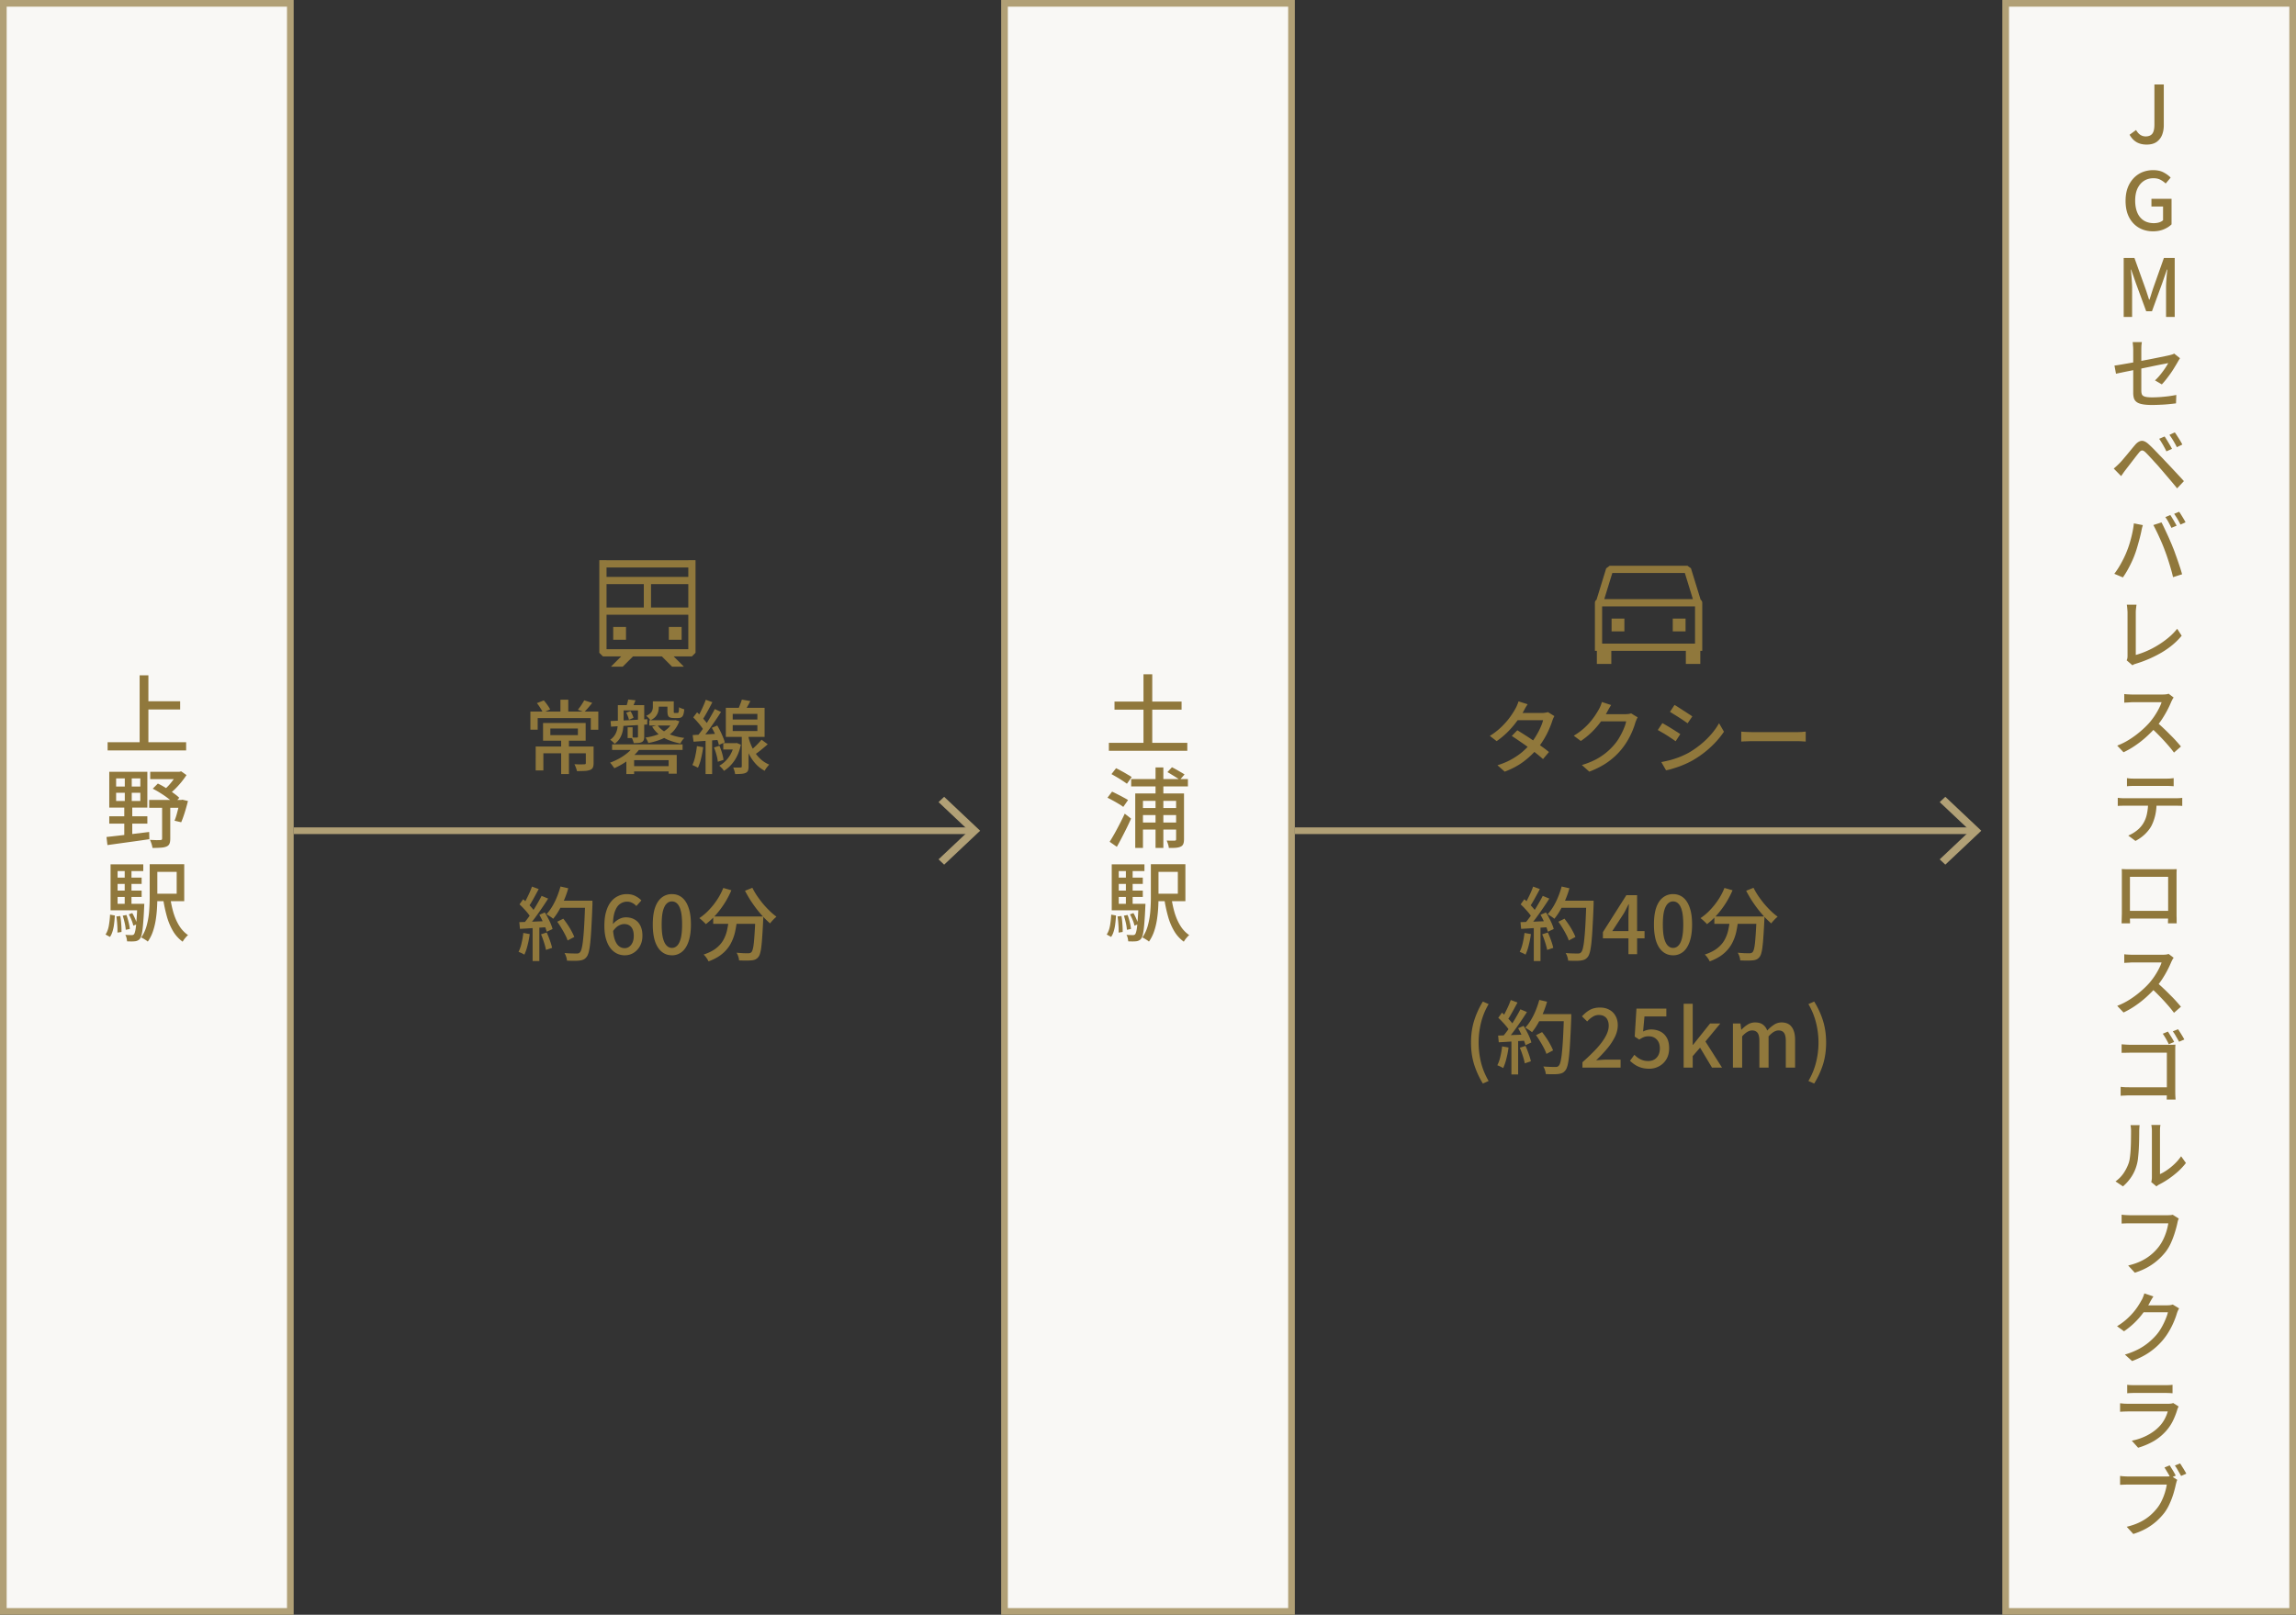
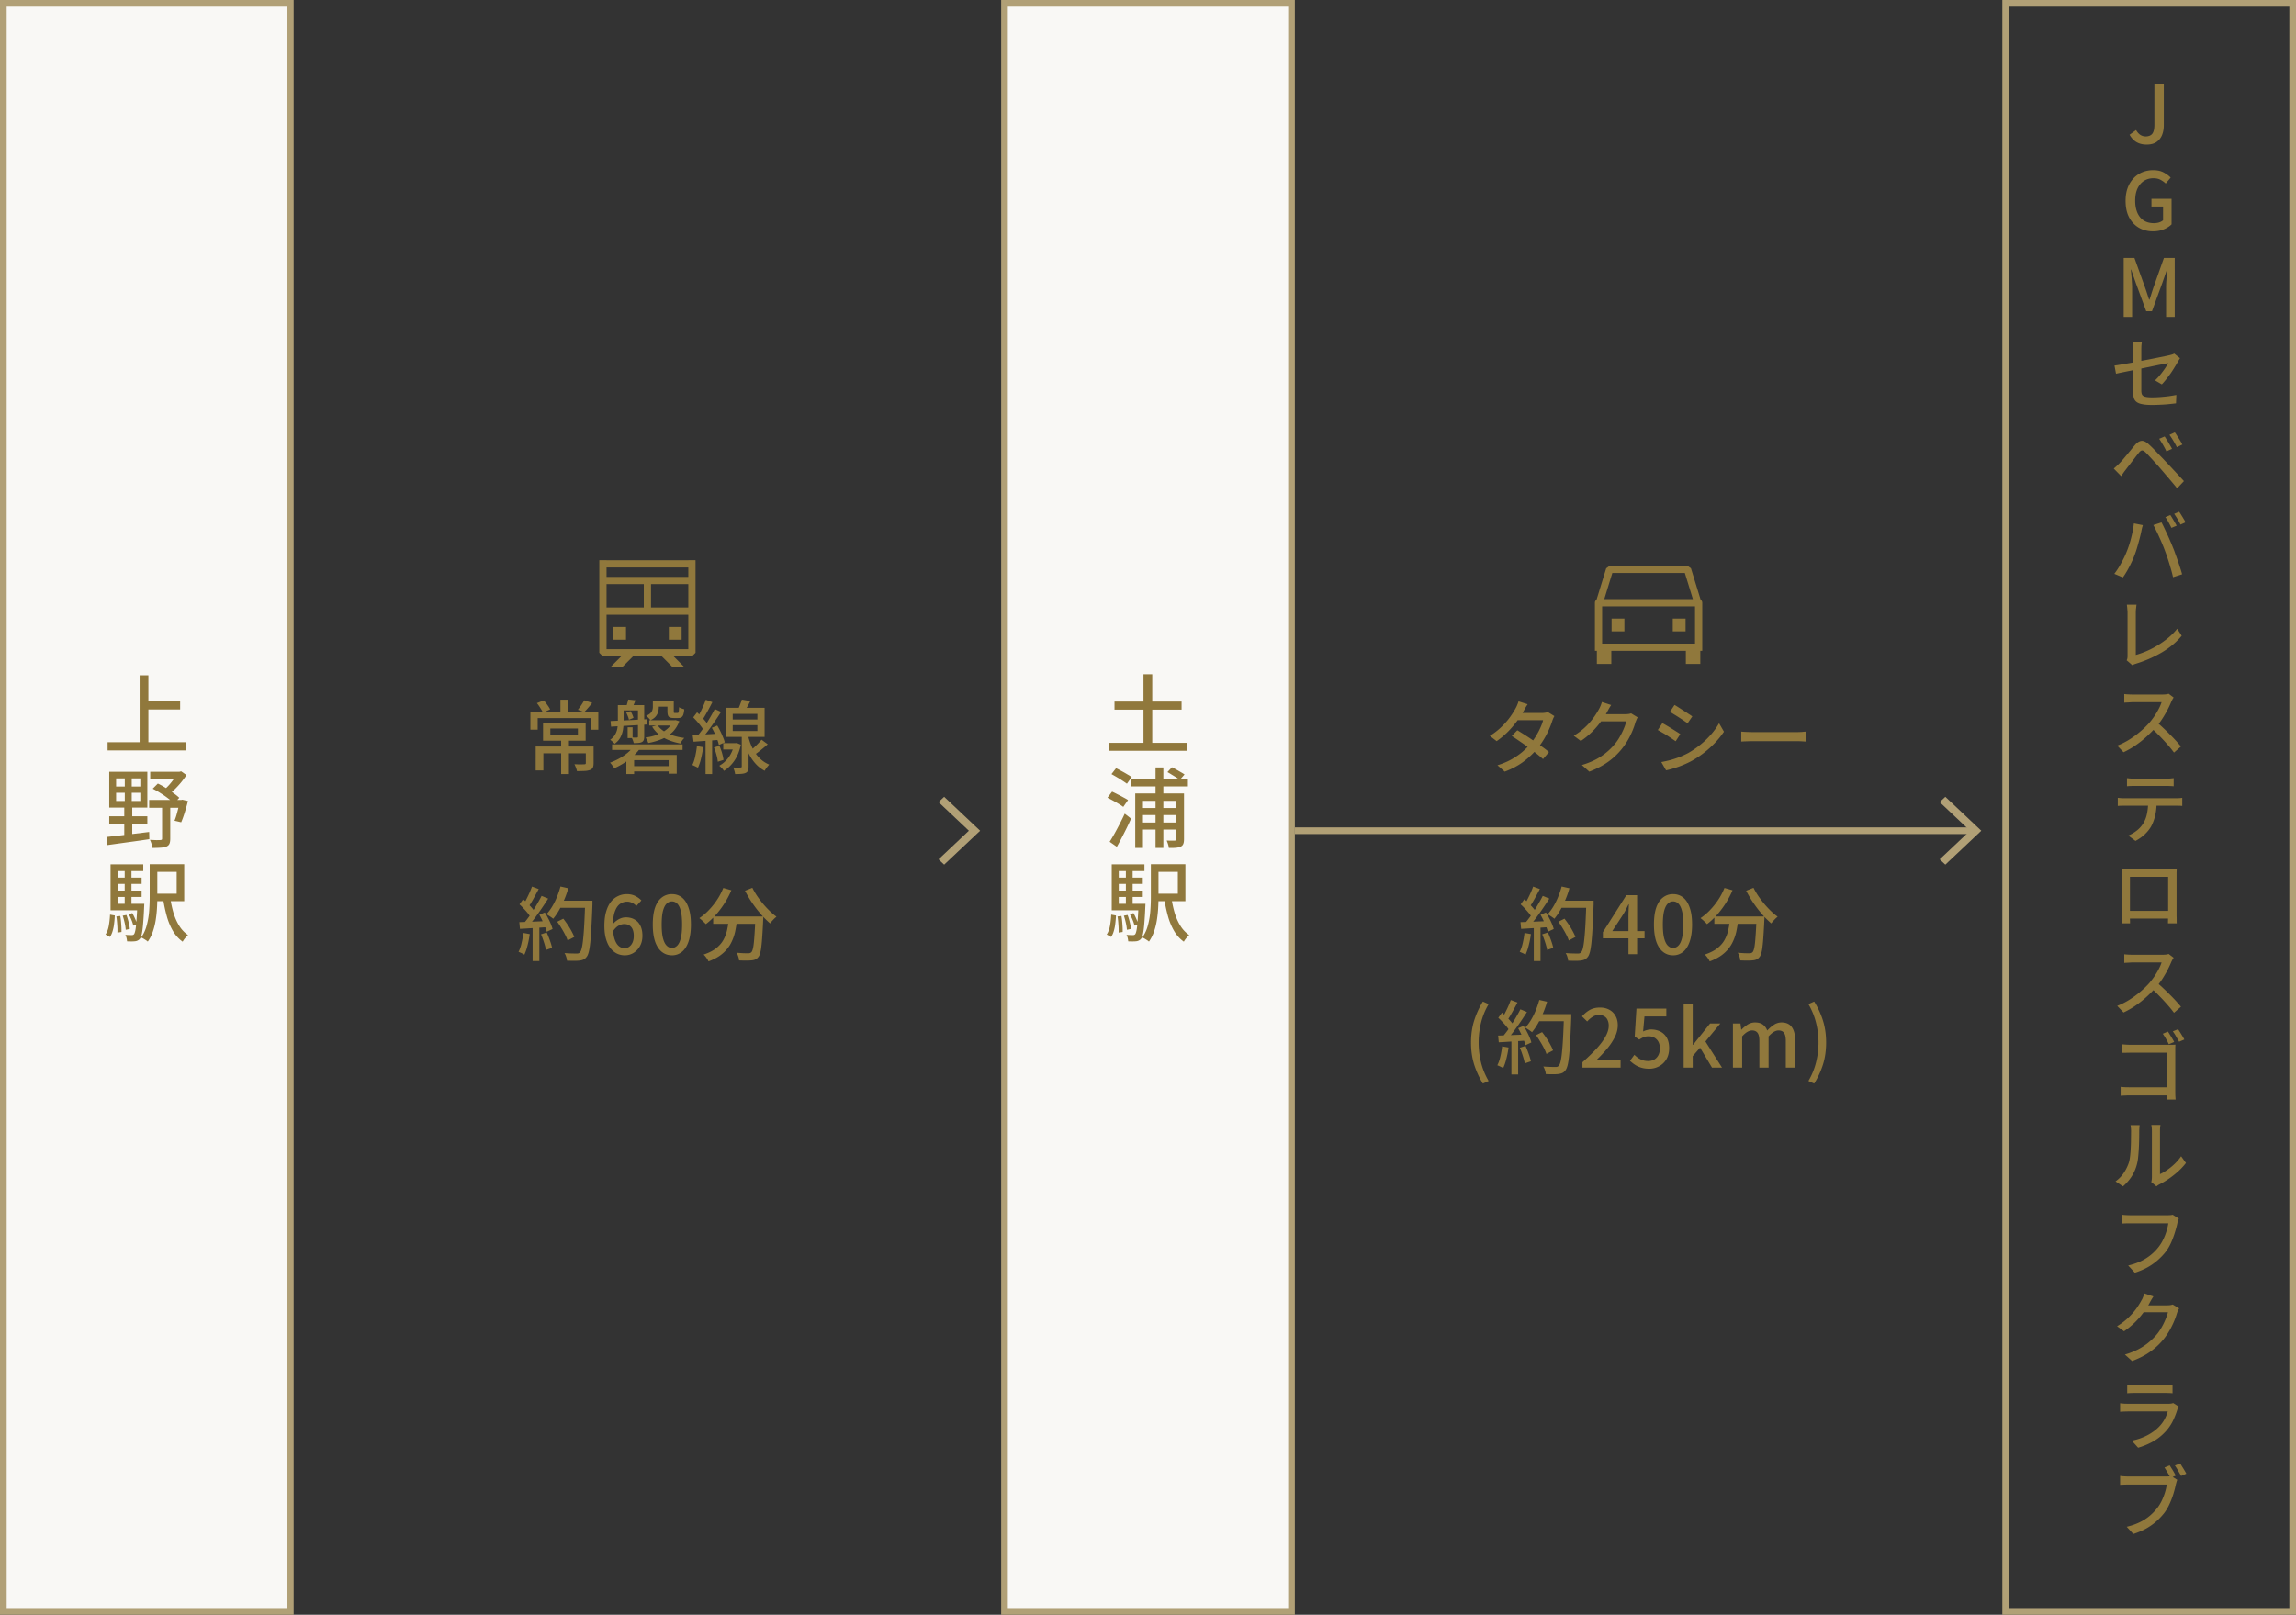
<svg xmlns="http://www.w3.org/2000/svg" width="344" height="242" fill="none">
  <rect width="100%" height="100%" fill="#333333" stroke="none" />
-   <path fill="#F9F8F5" d="M300.5.5h43v241h-43z" />
  <path stroke="#B1A076" d="M300.5.5h43v241h-43z" />
  <path fill="#90783C" d="M321.623 21.668q-.888 0-1.524-.372-.624-.372-1.032-1.104l.972-.708q.288.504.648.732t.78.228q.672 0 .996-.396.324-.408.324-1.38v-6.012h1.404v6.132q0 .792-.264 1.452-.264.648-.828 1.044-.564.384-1.476.384m.946 13q-1.176 0-2.112-.54-.924-.54-1.464-1.56-.528-1.02-.528-2.472 0-1.08.312-1.932a4.3 4.3 0 0 1 .876-1.44 3.8 3.8 0 0 1 1.308-.912 4.3 4.3 0 0 1 1.644-.312q.936 0 1.572.348.648.348 1.044.768l-.744.888q-.336-.324-.768-.552-.432-.24-1.068-.24-.816 0-1.44.408-.612.408-.96 1.152-.336.744-.336 1.788t.324 1.812q.324.756.948 1.164t1.536.408q.408 0 .768-.108.372-.12.6-.324v-2.064h-1.74v-1.152h3.012v3.828q-.444.444-1.164.744t-1.62.3M318.184 47.5v-8.844h1.608l1.608 4.476q.156.432.3.888l.288.888h.06q.156-.444.288-.888.144-.456.288-.888l1.584-4.476h1.62V47.5h-1.296v-4.368q0-.396.024-.876l.072-.972q.048-.492.096-.888h-.06l-.708 2.04-1.536 4.212h-.864l-1.548-4.212-.708-2.04h-.048q.048.396.084.888.048.492.072.972.036.48.036.876V47.5zm1.428 11.344v-6.372a7 7 0 0 0-.048-.816 5 5 0 0 0-.036-.384h1.38a6 6 0 0 0-.072.6 16 16 0 0 0-.012.6v6.06q0 .384.108.612.12.216.468.312t1.008.096q.648 0 1.272-.048t1.212-.12q.6-.084 1.176-.192l-.048 1.26q-.504.06-1.092.12-.576.06-1.224.084-.636.036-1.32.036-.888 0-1.44-.12-.552-.108-.84-.336a1.16 1.16 0 0 1-.396-.576 3 3 0 0 1-.096-.816m7.008-5.16-.156.252q-.096.156-.168.288-.204.36-.48.804-.264.444-.588.912-.324.456-.672.9a10 10 0 0 1-.66.768l-1.02-.6a7.6 7.6 0 0 0 .804-.864q.384-.48.696-.936.312-.468.48-.792l-.516.108a47 47 0 0 0-1.008.192q-.6.12-1.32.276-.72.144-1.464.3-.744.144-1.44.288-.684.132-1.236.252-.54.108-.84.18l-.228-1.224q.324-.036.876-.132l1.248-.216q.696-.12 1.452-.264.756-.156 1.488-.288.744-.144 1.38-.276l1.116-.228q.468-.096.672-.144l.396-.108q.192-.06.312-.144zm-2.304 11.728q.156.228.36.564t.408.684q.204.336.336.612l-.84.372a7 7 0 0 0-.336-.66 8 8 0 0 0-.36-.624 8 8 0 0 0-.384-.6zm1.524-.612q.168.216.372.552.216.324.42.66t.336.612l-.816.396q-.168-.336-.348-.648a12 12 0 0 0-.372-.624q-.192-.3-.396-.576zm-9.144 5.424a14 14 0 0 0 .888-.828 9 9 0 0 0 .468-.516q.276-.324.588-.696t.624-.756.6-.72q.48-.576.972-.636t1.128.54q.372.336.792.768t.828.864q.42.42.768.804.396.408.888.936l1.008 1.08q.516.552.96 1.044l-1.02 1.08a57 57 0 0 0-.852-1.032q-.456-.54-.9-1.056a47 47 0 0 0-.792-.924 16 16 0 0 0-.756-.852q-.42-.468-.816-.888-.384-.42-.624-.648-.312-.3-.528-.276-.204.012-.48.36-.192.24-.456.576l-.528.684q-.264.348-.516.672t-.432.564q-.192.24-.384.516-.18.264-.324.468zm8.472 6.964q.144.204.312.492.18.288.348.588.168.288.288.516l-.78.324a21 21 0 0 0-.42-.816 7 7 0 0 0-.492-.792zm1.32-.492q.156.204.336.504.18.288.348.576.18.288.276.504l-.756.336a10 10 0 0 0-.444-.828 11 11 0 0 0-.504-.78zm-7.908 6.108q.264-.624.492-1.368a20 20 0 0 0 .396-1.524q.168-.768.24-1.476l1.344.264a6 6 0 0 1-.096.336q-.048.18-.084.36a10 10 0 0 0-.06.3 24 24 0 0 1-.42 1.668q-.132.492-.288.996-.156.492-.324.924-.204.54-.492 1.128-.276.576-.588 1.128-.312.54-.636.996l-1.284-.54q.552-.72 1.02-1.584.48-.864.78-1.608m5.748-.36q-.168-.456-.384-.972a29 29 0 0 0-.456-1.032 18 18 0 0 0-.456-.96q-.216-.456-.408-.792l1.224-.396q.18.336.396.792t.456.972.456 1.032q.228.504.396.948.18.42.36.948.192.516.384 1.08.192.552.36 1.068t.276.936l-1.356.432a22 22 0 0 0-.348-1.332q-.204-.708-.432-1.404a28 28 0 0 0-.468-1.32m-5.7 16.516q.084-.168.108-.312.024-.156.024-.336v-6.516q0-.18-.024-.396a7 7 0 0 0-.084-.78h1.452q-.036.276-.072.588-.036.3-.036.588v6.36q.792-.216 1.644-.588.864-.372 1.692-.888.84-.516 1.572-1.128a9 9 0 0 0 1.296-1.32l.672 1.044q-1.164 1.416-2.928 2.472a18 18 0 0 1-3.876 1.704q-.108.036-.264.084a1.5 1.5 0 0 0-.312.168zm7.044 5.584a1.3 1.3 0 0 0-.18.264l-.168.336a15 15 0 0 1-.588 1.26q-.36.684-.804 1.368-.444.672-.936 1.224-.648.732-1.428 1.44-.768.696-1.632 1.284-.852.588-1.776 1.02l-.948-.996q.948-.36 1.824-.912a14 14 0 0 0 1.632-1.2q.768-.648 1.344-1.296.384-.444.756-.984.372-.552.66-1.104t.432-1.008h-4.332q-.216 0-.48.024l-.48.024a4 4 0 0 0-.3.024v-1.296l.336.036.492.024q.264.012.432.012h4.368q.336 0 .6-.024.264-.036.42-.096zm-2.532 3.696q.468.384.972.864.516.48 1.008.984.504.492.924.96t.72.828l-1.044.912a17 17 0 0 0-.984-1.212 29 29 0 0 0-1.188-1.284 25 25 0 0 0-1.248-1.212zm-4.464 8.38q.252.036.552.06.3.012.576.012h4.704q.276 0 .576-.012.312-.024.588-.06v1.212a14.43 14.43 0 0 0-1.164-.048h-4.692q-.288 0-.6.012-.3.012-.54.036zm-1.38 2.952.516.048q.276.012.54.012h7.62q.192 0 .48-.012t.504-.048v1.212a4 4 0 0 0-.48-.024 11 11 0 0 0-.504-.012h-7.62q-.264 0-.54.012a5 5 0 0 0-.516.024zm5.82.612q0 1.128-.216 2.04-.216.9-.6 1.62-.372.648-.984 1.224a6.4 6.4 0 0 1-1.368.96l-1.08-.804q.648-.264 1.224-.708a4 4 0 0 0 .96-1.02q.444-.684.612-1.512.18-.84.18-1.788zm-5.232 10.06.624.024h7.044q.288 0 .576-.012l-.024.492v6.528q.012.24.012.48v.42l.012.204h-1.308v-.276q.012-.228.012-.54.012-.312.012-.588v-5.568h-5.724v6.408q.012.216.012.372v.192h-1.26v-.204q.012-.168.012-.396.012-.24.012-.48.012-.24.012-.42v-6.132q0-.276-.024-.504m7.476 6.264v1.152h-6.852v-1.152zm.312 7.036a1.3 1.3 0 0 0-.18.264l-.168.336a15 15 0 0 1-.588 1.26q-.36.684-.804 1.368-.444.672-.936 1.224-.648.732-1.428 1.44-.768.696-1.632 1.284-.852.588-1.776 1.02l-.948-.996q.948-.36 1.824-.912a14 14 0 0 0 1.632-1.2q.768-.648 1.344-1.296.384-.444.756-.984.372-.552.66-1.104t.432-1.008h-4.332q-.216 0-.48.024l-.48.024a4 4 0 0 0-.3.024v-1.296l.336.036.492.024q.264.012.432.012h4.368q.336 0 .6-.024.264-.036.42-.096zm-2.532 3.696q.468.384.972.864.516.48 1.008.984.504.492.924.96t.72.828l-1.044.912a17 17 0 0 0-.984-1.212 29 29 0 0 0-1.188-1.284 25 25 0 0 0-1.248-1.212zm1.668 7.36q.144.204.312.492.18.276.348.564.168.276.276.504l-.804.336a8 8 0 0 0-.264-.528q-.156-.288-.324-.564a9 9 0 0 0-.312-.48zm1.524-.348q.144.204.312.48.18.276.348.564.168.276.276.492l-.78.336q-.192-.348-.456-.792a6 6 0 0 0-.492-.768zm-8.46 2.256q.3.024.672.048t.672.024h6.288q.276-.012.432-.024-.012.192-.024.468v6.54q0 .3.012.672l.036.552h-1.332a8 8 0 0 0 .012-.48q.012-.3.012-.612v-5.928h-5.436q-.336 0-.732.012-.384 0-.612.012zm-.144 6.384q.252.024.612.048.36.012.744.012h6.264v1.212h-6.228q-.348 0-.744.024-.396.012-.648.036zm4.584 14.26q.048-.144.072-.336a3 3 0 0 0 .024-.396v-6.9q0-.36-.036-.612a5 5 0 0 0-.048-.312h1.368a5 5 0 0 0-.048.312 7 7 0 0 0-.024.612v6.444q.516-.228 1.08-.624a9 9 0 0 0 1.116-.912q.552-.528.972-1.14l.72 1.008q-.504.66-1.176 1.272-.672.6-1.404 1.104-.72.492-1.392.828a3 3 0 0 0-.264.156l-.18.144zm-5.352-.096q.756-.54 1.248-1.284t.756-1.548q.12-.396.18-.972.072-.588.096-1.248.036-.66.036-1.296.012-.648.012-1.14a5 5 0 0 0-.084-.948h1.368a2 2 0 0 0-.024.204q-.012.144-.024.336a6 6 0 0 0-.012.396q0 .492-.012 1.164-.012.66-.048 1.368t-.108 1.356a6 6 0 0 1-.192 1.092 6.2 6.2 0 0 1-.792 1.8 6.8 6.8 0 0 1-1.284 1.464zm9.48 5.572a2.5 2.5 0 0 0-.132.324q-.048.18-.084.36-.12.588-.36 1.356-.228.756-.564 1.524t-.816 1.404a9.5 9.5 0 0 1-1.212 1.272 9 9 0 0 1-1.524 1.068q-.84.468-1.896.804l-.996-1.08q1.152-.276 1.992-.696a7.3 7.3 0 0 0 2.568-2.088q.396-.516.696-1.128a8.7 8.7 0 0 0 .756-2.412h-5.736q-.372 0-.708.012-.324.012-.552.024v-1.332q.168.024.384.048l.456.024q.228.012.42.012h5.652q.156 0 .348-.012a2 2 0 0 0 .396-.06zm.048 13.456a5 5 0 0 0-.18.348 4 4 0 0 0-.144.372 11 11 0 0 1-.444 1.236 12 12 0 0 1-.684 1.38 10 10 0 0 1-.924 1.344 10 10 0 0 1-1.92 1.788q-1.104.804-2.748 1.428l-1.08-.972a11.2 11.2 0 0 0 1.98-.78 8.8 8.8 0 0 0 1.512-.984q.66-.54 1.188-1.14.432-.492.78-1.104.36-.624.612-1.236.264-.612.372-1.092h-4.14l.444-1.044h3.552q.252 0 .468-.024.228-.036.396-.096zm-3.852-1.788q-.168.264-.348.564a6 6 0 0 0-.252.468q-.372.66-.924 1.416a11.7 11.7 0 0 1-2.88 2.772l-1.044-.756a9.4 9.4 0 0 0 1.344-.972 10.5 10.5 0 0 0 1.032-1.032 9 9 0 0 0 .756-.996q.312-.48.516-.864.12-.168.24-.48.132-.324.204-.576zm-3.924 13.24q.228.036.528.048t.576.012h4.548q.276 0 .588-.012.324-.012.552-.048v1.272a8 8 0 0 0-.54-.036 16 16 0 0 0-.624-.012h-4.524q-.264 0-.564.012t-.54.036zm7.704 3.252-.108.216a4 4 0 0 0-.072.192 11.5 11.5 0 0 1-.66 1.704 6.6 6.6 0 0 1-1.056 1.572 7.6 7.6 0 0 1-1.992 1.596q-1.08.588-2.184.9l-.948-1.056a8.4 8.4 0 0 0 2.328-.804q1.044-.552 1.752-1.284.504-.516.828-1.116t.48-1.176h-5.904q-.204 0-.552.012t-.684.036v-1.272q.348.036.66.06.324.012.576.012h5.976q.228 0 .42-.024.204-.036.324-.084zm-1.344 8.824q.144.216.312.492.18.276.336.552t.264.492l-.792.348a5 5 0 0 0-.264-.516 12 12 0 0 0-.324-.54 7 7 0 0 0-.312-.504zm1.56-.288q.144.192.312.48.18.276.348.564.168.276.276.492l-.78.336q-.192-.348-.456-.792a7 7 0 0 0-.48-.768zm-.42 2.46a1.7 1.7 0 0 0-.12.324l-.096.36q-.12.588-.348 1.356a12 12 0 0 1-.576 1.524q-.336.768-.816 1.404a10 10 0 0 1-1.2 1.272 9 9 0 0 1-1.524 1.068q-.852.468-1.908.804l-.984-1.08q1.14-.276 1.98-.696a7 7 0 0 0 1.464-.948 7.8 7.8 0 0 0 1.104-1.14q.408-.516.696-1.128a8.7 8.7 0 0 0 .756-2.412h-5.736q-.372 0-.708.012-.324.012-.552.024v-1.332q.18.024.396.048l.444.024q.24.012.432.012h5.64q.156 0 .36-.012a2 2 0 0 0 .396-.06z" />
  <path fill="#F9F8F5" d="M.5.5h43v241H.5z" />
  <path stroke="#B1A076" d="M.5.5h43v241H.5z" />
  <path fill="#90783C" d="M21.623 105.097h5.369v1.235h-5.369zm-5.499 6.136h11.765v1.235H16.124zm4.797-10.023h1.313v10.686h-1.313zm-3.523 17.601v1.235h3.627v-1.235zm0-2.158v1.222h3.627v-1.222zm-1.027-.988h5.707v5.369h-5.707zm0 6.669h5.707v1.105h-5.707zm-.416 3.107 1.833-.208q1.04-.117 2.21-.26l2.353-.286.026 1.079q-1.105.17-2.236.325l-2.171.299-1.872.26zm6.552-9.776h4.628v1.105h-4.628zm-.156 4.225h4.979v1.17h-4.979zm4.238-4.225h.299l.26-.065.793.559a12.7 12.7 0 0 1-1.716 2.093 8.4 8.4 0 0 1-.988.832 3 3 0 0 0-.338-.364 5 5 0 0 0-.351-.325q.403-.325.793-.754.39-.443.715-.897.338-.455.533-.845zm-3.705 2.535.767-.767q.585.273 1.183.65.611.377 1.144.767.533.377.884.715l-.78.858a7.5 7.5 0 0 0-.871-.754 13 13 0 0 0-1.144-.793 13 13 0 0 0-1.183-.676m4.069 1.69h.182l.195-.039.832.195a33 33 0 0 1-.481 1.716q-.273.871-.533 1.469l-1.001-.234q.156-.365.299-.858.143-.507.273-1.04.142-.533.234-1.027zm-2.665.572h1.222v5.226q0 .481-.117.754-.117.287-.455.429-.337.143-.858.169-.52.039-1.235.039a3 3 0 0 0-.143-.611 4 4 0 0 0-.234-.598q.52.026.962.039.455 0 .598-.013.156-.013.208-.052.052-.052.052-.182zm-5.59-4.433h1.04v4.472h.078v4.836H18.62v-4.836h.078zm3.731 13.493h1.144v4.979q0 .767-.052 1.651-.053.871-.195 1.768a10.4 10.4 0 0 1-.429 1.716 6 6 0 0 1-.754 1.482 2 2 0 0 0-.286-.221 14 14 0 0 0-.377-.234 4 4 0 0 0-.325-.169q.585-.833.845-1.872.273-1.04.351-2.106.078-1.079.078-2.015zm3.068 4.953q.181 1.261.507 2.366.338 1.092.871 1.937a4.6 4.6 0 0 0 1.3 1.365q-.13.103-.286.273-.156.182-.299.364-.13.181-.221.351a5.2 5.2 0 0 1-1.443-1.586 9.2 9.2 0 0 1-.923-2.197 22 22 0 0 1-.572-2.704zm-2.47-4.953h4.576v5.538h-4.576v-1.118h3.445v-3.276h-3.445zm-5.863 2.002h4.056v.949h-4.056zm0 1.95h4.056v.949h-4.056zm-.598 1.976h4.446v.975h-4.446zm2.119-5.343h1.014v5.876h-1.014zm.611 6.929.52-.195q.234.39.429.858.208.468.299.806l-.572.221a4.6 4.6 0 0 0-.26-.819 7 7 0 0 0-.416-.871m-.91.195.559-.104q.182.494.325 1.079t.182 1.014l-.611.13a6.6 6.6 0 0 0-.156-1.014 11 11 0 0 0-.299-1.105m-.949.117.585-.065q.105.572.143 1.235.052.663.039 1.157l-.611.091a9 9 0 0 0-.026-1.157 13 13 0 0 0-.13-1.261m-.949-.273.715.13a15 15 0 0 1-.104 1.209 6 6 0 0 1-.221 1.118q-.143.507-.403.884l-.663-.364q.351-.52.494-1.313a13 13 0 0 0 .182-1.664m.078-7.54h4.901v1.014h-3.848v5.356h-1.053zm4.017 5.915h1.04l-.013.169q0 .17-.013.286a53 53 0 0 1-.156 2.574q-.078.975-.195 1.482-.104.507-.273.715a.9.9 0 0 1-.338.273q-.17.091-.403.117a4 4 0 0 1-.52.026q-.312 0-.676-.013a3 3 0 0 0-.078-.507 1.7 1.7 0 0 0-.182-.468q.312.026.559.026.26.013.39.013a.6.6 0 0 0 .195-.026.35.35 0 0 0 .169-.117q.104-.142.195-.585.09-.454.156-1.365.078-.91.143-2.418z" />
  <path fill="#F9F8F5" d="M150.5.5h43v241h-43z" />
  <path stroke="#B1A076" d="M150.5.5h43v241h-43z" />
  <path fill="#90783C" d="M166.982 105.149h10.049v1.209h-10.049zm-.845 6.175h11.752v1.196h-11.752zm5.187-10.27h1.313v11.063h-1.313zm-1.846 15.703h8.502v1.105h-8.502zm1.196 4.342h5.993v1.053h-5.993zm0 2.171h5.993v1.053h-5.993zm2.457-8.255h1.17v12.064h-1.17zm-3.042 3.9h6.617v1.105h-5.46v7.059h-1.157zm6.123 0h1.183v6.864q0 .43-.104.689a.7.7 0 0 1-.377.403q-.273.143-.715.182-.43.04-1.079.026a2.3 2.3 0 0 0-.117-.559 3.3 3.3 0 0 0-.208-.546q.404.013.741.013h.468q.117-.013.156-.052.052-.052.052-.156zm-1.3-3.198.676-.728q.326.156.663.351.35.195.676.39.326.182.546.338l-.702.806a15 15 0 0 0-.546-.364 24 24 0 0 0-.676-.416 8 8 0 0 0-.637-.377m-8.385.299.689-.884q.377.181.819.429.442.234.845.481.416.234.676.416l-.715 1.001q-.26-.195-.663-.455-.39-.26-.832-.52a39 39 0 0 0-.819-.468m-.598 3.536.689-.91q.377.17.819.403.455.22.871.455.429.221.702.403l-.715 1.027a6 6 0 0 0-.663-.442 19 19 0 0 0-.858-.494 27 27 0 0 0-.845-.442m.325 6.604q.325-.507.715-1.196.39-.702.793-1.482t.754-1.534l.949.741a41 41 0 0 1-.676 1.443q-.365.74-.741 1.456-.364.702-.715 1.326zm6.175 3.366h1.144v4.979q0 .767-.052 1.651-.053.871-.195 1.768a10.3 10.3 0 0 1-.429 1.716 6 6 0 0 1-.754 1.482 2 2 0 0 0-.286-.221 14 14 0 0 0-.377-.234 4 4 0 0 0-.325-.169 5.6 5.6 0 0 0 .845-1.872q.273-1.04.351-2.106.078-1.079.078-2.015zm3.068 4.953q.181 1.261.507 2.366.338 1.092.871 1.937a4.6 4.6 0 0 0 1.3 1.365 2.6 2.6 0 0 0-.286.273q-.156.182-.299.364-.13.181-.221.351a5.2 5.2 0 0 1-1.443-1.586 9.2 9.2 0 0 1-.923-2.197 22 22 0 0 1-.572-2.704zm-2.47-4.953h4.576v5.538h-4.576v-1.118h3.445v-3.276h-3.445zm-5.863 2.002h4.056v.949h-4.056zm0 1.95h4.056v.949h-4.056zm-.598 1.976h4.446v.975h-4.446zm2.119-5.343h1.014v5.876h-1.014zm.611 6.929.52-.195q.234.39.429.858.208.468.299.806l-.572.221a4.5 4.5 0 0 0-.26-.819 7.5 7.5 0 0 0-.416-.871m-.91.195.559-.104q.182.494.325 1.079a7 7 0 0 1 .182 1.014l-.611.13a6.5 6.5 0 0 0-.156-1.014 11 11 0 0 0-.299-1.105m-.949.117.585-.065q.104.572.143 1.235.053.663.039 1.157l-.611.091a9 9 0 0 0-.026-1.157 13 13 0 0 0-.13-1.261m-.949-.273.715.13q-.026.598-.104 1.209a6 6 0 0 1-.221 1.118q-.143.507-.403.884l-.663-.364q.351-.52.494-1.313.143-.806.182-1.664m.078-7.54h4.901v1.014h-3.848v5.356h-1.053zm4.017 5.915h1.04l-.013.169q0 .17-.013.286a52 52 0 0 1-.156 2.574q-.078.975-.195 1.482-.103.507-.273.715a.9.9 0 0 1-.338.273 1.1 1.1 0 0 1-.403.117q-.195.026-.52.026-.312 0-.676-.013a3 3 0 0 0-.078-.507 1.6 1.6 0 0 0-.182-.468q.312.026.559.026.26.013.39.013a.6.6 0 0 0 .195-.026.35.35 0 0 0 .169-.117q.103-.142.195-.585.091-.454.156-1.365.078-.91.143-2.418z" />
  <path fill="#90783C" fill-rule="evenodd" d="m241.167 84.793-.518.382-1.448 4.708a.54.54 0 0 0-.243.452v7.208h.292V99.5h2.167v-1.957h11.166V99.5h2.167v-1.957h.291v-7.208a.54.54 0 0 0-.241-.451l-1.449-4.709-.518-.382zm12.472 5-1.206-3.917h-10.866l-1.205 3.917zm.319 1.083v5.584h-13.917v-5.584zm-12.5 1.834h1.917v1.916h-1.917zm11.083 0h-1.916v1.916h1.916z" clip-rule="evenodd" />
  <path fill="#90783C" d="M227.332 109.444q.564.336 1.212.756.648.408 1.296.864.648.444 1.224.864.588.42 1.008.78l-.888 1.056a19 19 0 0 0-.984-.828 30 30 0 0 0-1.224-.936 32 32 0 0 0-1.296-.912q-.636-.444-1.176-.792zm5.556-2.124a3.8 3.8 0 0 0-.324.744q-.18.576-.492 1.272-.3.696-.732 1.416-.42.708-.948 1.368a12.3 12.3 0 0 1-2.04 1.956q-1.2.924-2.904 1.572l-1.092-.96q1.176-.36 2.088-.876.924-.516 1.632-1.116.708-.612 1.236-1.236.444-.528.816-1.152.384-.624.66-1.248.288-.624.408-1.128h-4.284l.456-1.08h3.648q.252 0 .492-.036t.408-.096zm-4.008-1.776q-.18.264-.36.576l-.264.492q-.384.672-.984 1.476a14 14 0 0 1-1.356 1.584q-.768.768-1.68 1.404l-1.02-.792a10 10 0 0 0 1.788-1.392q.756-.744 1.26-1.452t.792-1.248q.108-.18.24-.492.144-.324.216-.588zm16.488 1.968a2 2 0 0 0-.18.348l-.156.384q-.156.576-.444 1.272t-.708 1.428q-.42.72-.96 1.38a10.2 10.2 0 0 1-1.98 1.848q-1.14.828-2.82 1.476l-1.116-.996a11.7 11.7 0 0 0 2.04-.804 9.2 9.2 0 0 0 1.56-1.02q.684-.552 1.212-1.176a7 7 0 0 0 .816-1.14q.372-.636.636-1.26.276-.636.372-1.14h-4.272l.456-1.08h3.66q.252 0 .492-.024.24-.036.408-.096zm-3.972-1.848q-.18.264-.36.576l-.264.492q-.372.684-.948 1.452a13 13 0 0 1-1.308 1.512 11.7 11.7 0 0 1-1.668 1.356l-1.056-.792q.78-.468 1.392-.996t1.056-1.056q.456-.54.78-1.032t.54-.888q.108-.18.24-.492.132-.324.204-.588zm9.492-.012q.288.156.648.396.36.228.744.48.384.24.72.468.348.216.552.372l-.708 1.032q-.228-.168-.564-.396a37 37 0 0 0-.708-.468q-.372-.24-.732-.456-.36-.228-.636-.396zm-1.98 8.556q.66-.12 1.356-.3.696-.192 1.38-.456.684-.276 1.32-.612a14 14 0 0 0 1.86-1.284 12.7 12.7 0 0 0 1.56-1.512q.696-.804 1.176-1.656l.732 1.272a13 13 0 0 1-2.028 2.34q-1.2 1.116-2.664 1.956-.612.348-1.332.648-.708.3-1.416.516-.696.228-1.236.324zm.156-5.832q.288.144.66.372.372.216.756.456t.72.456q.336.204.552.36l-.696 1.068a49 49 0 0 0-1.284-.864q-.372-.24-.744-.444a17 17 0 0 0-.648-.372zm11.82 1.272q.204.012.492.036l.636.024q.348.012.66.012h6.528q.432 0 .78-.024.348-.036.564-.048v1.488l-.576-.036a12 12 0 0 0-.768-.024h-6.528q-.492 0-.984.024-.492.012-.804.036z" />
  <path fill="#B1A076" fill-rule="evenodd" d="m295.163 124.5-4.546 4.29.843.795 5.39-5.085-5.39-5.085-.843.795z" clip-rule="evenodd" />
  <path fill="#B1A076" d="M194 124h102v1H194z" />
  <path fill="#90783C" d="m233.484 138.14.912-.456q.336.42.66.912.324.48.576.96.264.48.408.864l-.996.528a5.3 5.3 0 0 0-.372-.864 14 14 0 0 0-.564-.996q-.3-.516-.624-.948m.204-3.156h4.464v1.068h-4.464zm3.984 0h1.092v.552a147 147 0 0 1-.156 3.408 45 45 0 0 1-.168 2.304q-.096.9-.228 1.416-.132.504-.312.732-.228.3-.48.408-.24.108-.6.156-.3.036-.816.036t-1.056-.024a2.2 2.2 0 0 0-.12-.576 2.2 2.2 0 0 0-.252-.564q.588.048 1.08.06.504.012.732.012.18 0 .3-.036a.53.53 0 0 0 .216-.168q.156-.156.264-.636.12-.48.204-1.356.096-.888.168-2.232.072-1.356.132-3.252zm-3.696-2.124 1.164.264q-.24.864-.6 1.716-.36.84-.78 1.572a9 9 0 0 1-.876 1.284 3 3 0 0 0-.3-.228 5 5 0 0 0-.384-.252 4 4 0 0 0-.324-.204q.468-.504.864-1.164t.708-1.428.528-1.56m-4.272.012 1.008.372-.504.936q-.252.48-.516.924a8 8 0 0 1-.492.768l-.768-.324a9 9 0 0 0 .456-.828q.24-.468.456-.948.216-.492.36-.9m1.44 1.392.984.408a49 49 0 0 1-1.98 2.892q-.516.696-.984 1.2l-.708-.36a16.6 16.6 0 0 0 1.452-1.992q.36-.564.672-1.116.324-.552.564-1.032m-3.312 1.272.552-.768q.324.276.66.612.348.336.624.66.288.324.444.6l-.588.876a4.5 4.5 0 0 0-.432-.636 10 10 0 0 0-.612-.696 8 8 0 0 0-.648-.648m2.976 1.56.816-.348q.252.384.48.84.24.444.42.876t.264.768l-.876.408a5.5 5.5 0 0 0-.264-.768q-.168-.444-.396-.912-.216-.468-.444-.864m-3 1.104q.828-.024 1.968-.072l2.352-.096-.012.912-2.232.144q-1.104.072-1.98.12zm3.252 1.824.852-.276q.252.552.48 1.2.228.636.324 1.104l-.912.312a9 9 0 0 0-.3-1.128q-.204-.66-.444-1.212m-2.652-.204.96.168q-.108.852-.324 1.68a7.3 7.3 0 0 1-.48 1.404 5 5 0 0 0-.252-.144 3 3 0 0 0-.336-.156 2 2 0 0 0-.288-.12q.288-.552.456-1.308.18-.756.264-1.524m1.392-1.14h1.008v5.352H229.8zm14.184 4.32v-5.76q0-.36.024-.852.024-.504.036-.864h-.048q-.168.336-.348.684-.168.348-.36.684l-1.728 2.652h4.836v1.08h-6.24v-.924l3.516-5.544h1.608V143zm6.688.168q-.864 0-1.512-.516t-1.008-1.536q-.348-1.032-.348-2.568t.348-2.544q.36-1.008 1.008-1.5a2.4 2.4 0 0 1 1.512-.504q.864 0 1.5.504t.984 1.512q.36.996.36 2.532t-.36 2.568q-.348 1.02-.984 1.536a2.3 2.3 0 0 1-1.5.516m0-1.104q.444 0 .792-.348t.54-1.116q.192-.78.192-2.052t-.192-2.028-.54-1.092a1.1 1.1 0 0 0-.792-.336q-.444 0-.792.336t-.552 1.092q-.192.756-.192 2.028t.192 2.052q.204.768.552 1.116t.792.348m6.184-4.716h6.696v1.104h-6.696zm6.324 0h1.188l-.012.108v.216q0 .12-.012.192a82 82 0 0 1-.132 2.364q-.06.984-.144 1.632a5.7 5.7 0 0 1-.192 1.032q-.108.372-.264.54a1.1 1.1 0 0 1-.444.36q-.228.108-.564.132-.3.036-.816.036-.504 0-1.056-.024a2.2 2.2 0 0 0-.12-.588 2.4 2.4 0 0 0-.252-.564q.552.048 1.02.072.48.012.696.012.18 0 .288-.036a.5.5 0 0 0 .216-.132q.156-.156.264-.696.108-.552.18-1.632.084-1.08.156-2.808zm-4.812-4.272 1.212.348a13.593 13.593 0 0 1-2.352 3.708q-.708.792-1.476 1.368a3 3 0 0 0-.276-.288 8 8 0 0 0-.372-.348 5 5 0 0 0-.324-.264 8.4 8.4 0 0 0 1.428-1.212q.684-.708 1.236-1.548a9.5 9.5 0 0 0 .924-1.764m4.356-.024q.288.588.696 1.2.42.612.9 1.2.492.576 1.008 1.08.516.492 1.008.852-.144.12-.336.3-.18.18-.348.372-.168.18-.276.336a16 16 0 0 1-1.02-.984q-.516-.564-1.02-1.212-.492-.648-.936-1.332-.432-.696-.78-1.368zm-3.516 4.62h1.236a17 17 0 0 1-.3 1.944 7 7 0 0 1-.648 1.776 5.2 5.2 0 0 1-1.248 1.524q-.792.684-2.088 1.164a3.927 3.927 0 0 0-.456-.72 2 2 0 0 0-.288-.3q1.2-.396 1.908-.972.72-.576 1.092-1.284.384-.72.54-1.512a15 15 0 0 0 .252-1.62m-37.036 24.716a12.8 12.8 0 0 1-1.308-2.856q-.468-1.5-.468-3.288 0-1.776.468-3.276t1.308-2.868l.864.384a10.4 10.4 0 0 0-1.14 2.784 12.5 12.5 0 0 0 0 5.964q.372 1.476 1.14 2.772zm7.961-7.248.912-.456q.336.42.66.912.324.48.576.96.264.48.408.864l-.996.528a5.3 5.3 0 0 0-.372-.864 14 14 0 0 0-.564-.996q-.3-.516-.624-.948m.204-3.156h4.464v1.068h-4.464zm3.984 0h1.092v.552a147 147 0 0 1-.156 3.408 45 45 0 0 1-.168 2.304q-.096.9-.228 1.416-.132.504-.312.732-.228.3-.48.408-.24.108-.6.156-.3.036-.816.036t-1.056-.024a2.2 2.2 0 0 0-.12-.576 2.2 2.2 0 0 0-.252-.564q.588.048 1.08.06.504.012.732.012.18 0 .3-.036a.53.53 0 0 0 .216-.168q.156-.156.264-.636.12-.48.204-1.356.096-.888.168-2.232.072-1.356.132-3.252zm-3.696-2.124 1.164.264q-.24.864-.6 1.716-.36.84-.78 1.572a9 9 0 0 1-.876 1.284 3 3 0 0 0-.3-.228 5 5 0 0 0-.384-.252 4 4 0 0 0-.324-.204q.468-.504.864-1.164t.708-1.428.528-1.56m-4.272.012 1.008.372-.504.936q-.252.48-.516.924a8 8 0 0 1-.492.768l-.768-.324a9 9 0 0 0 .456-.828q.24-.468.456-.948.216-.492.36-.9m1.44 1.392.984.408a49 49 0 0 1-1.98 2.892q-.516.696-.984 1.2l-.708-.36a16.6 16.6 0 0 0 1.452-1.992q.36-.564.672-1.116.324-.552.564-1.032m-3.312 1.272.552-.768q.324.276.66.612.348.336.624.66.288.324.444.6l-.588.876a4.5 4.5 0 0 0-.432-.636 10 10 0 0 0-.612-.696 8 8 0 0 0-.648-.648m2.976 1.56.816-.348q.252.384.48.84.24.444.42.876t.264.768l-.876.408a5.5 5.5 0 0 0-.264-.768q-.168-.444-.396-.912-.216-.468-.444-.864m-3 1.104q.828-.024 1.968-.072l2.352-.096-.012.912-2.232.144q-1.104.072-1.98.12zm3.252 1.824.852-.276q.252.552.48 1.2.228.636.324 1.104l-.912.312a9 9 0 0 0-.3-1.128q-.204-.66-.444-1.212m-2.652-.204.96.168q-.108.852-.324 1.68a7.3 7.3 0 0 1-.48 1.404 5 5 0 0 0-.252-.144 3 3 0 0 0-.336-.156 2 2 0 0 0-.288-.12q.288-.552.456-1.308.18-.756.264-1.524m1.392-1.14h1.008v5.352h-1.008zm10.644 4.32v-.804q1.308-1.164 2.184-2.124.876-.972 1.308-1.8.444-.828.444-1.548 0-.48-.168-.84a1.13 1.13 0 0 0-.492-.564q-.324-.204-.828-.204-.516 0-.948.288a3.7 3.7 0 0 0-.792.684l-.78-.768q.564-.624 1.188-.972.636-.348 1.512-.348.804 0 1.404.336.6.324.924.924.336.588.336 1.392 0 .852-.42 1.728a9 9 0 0 1-1.152 1.752 22 22 0 0 1-1.668 1.776q.348-.036.732-.06.396-.036.708-.036h2.22V160zm10.012.168q-.684 0-1.224-.168a3.6 3.6 0 0 1-.948-.444 5.4 5.4 0 0 1-.72-.576l.66-.9q.252.252.552.468.3.204.672.336.384.132.852.132.492 0 .888-.216.396-.228.624-.648.228-.432.228-1.02 0-.864-.468-1.344-.456-.48-1.212-.48-.42 0-.72.12t-.684.372l-.684-.444.264-4.2h4.476v1.176h-3.276l-.204 2.256q.288-.144.576-.216.288-.084.636-.084.744 0 1.356.3t.972.924q.36.612.36 1.584t-.42 1.668q-.42.684-1.104 1.044-.672.36-1.452.36m5.151-.168v-9.564h1.356v6.156h.048l2.556-3.204h1.536l-2.232 2.7 2.484 3.912h-1.5l-1.788-2.988-1.104 1.272V160zm7.383 0v-6.612h1.128l.12.936h.024q.432-.456.924-.768a2.04 2.04 0 0 1 1.128-.324q.732 0 1.164.324.432.312.648.888.492-.528 1.008-.864a2.03 2.03 0 0 1 1.14-.348q1.032 0 1.524.684.504.672.504 1.932V160h-1.392v-3.984q0-.852-.264-1.212-.264-.372-.828-.372-.336 0-.708.216-.36.216-.78.672V160h-1.38v-3.984q0-.852-.264-1.212-.264-.372-.84-.372-.324 0-.696.216t-.78.672V160zm12.172 2.388-.864-.384q.768-1.296 1.14-2.772t.372-2.988q0-1.5-.372-2.976a10.4 10.4 0 0 0-1.14-2.784l.864-.384a12.4 12.4 0 0 1 1.32 2.868q.468 1.5.468 3.276 0 1.788-.468 3.288a12.5 12.5 0 0 1-1.32 2.856" />
  <path fill="#90783C" fill-rule="evenodd" d="m103.667 98.374.542-.542V83.957h-1.084v.003h-12.25v-.003h-1.083v13.875l.542.542h2.74l-1.516 1.516.027.027h1.714l1.543-1.543h4.316l1.543 1.543h1.714l.027-.027-1.516-1.516zm-12.792-6.248v5.164h12.25v-5.164h-12.25m6.666-1.083h5.584v-3.5h-5.584zm-1.083 0h-5.583v-3.5h5.583zm6.667-4.583h-12.25v-1.417h12.25zm-11.25 7.5h1.916v1.916h-1.916zm10.25 0h-1.917v1.916h1.917z" clip-rule="evenodd" />
  <path fill="#90783C" d="M84.076 110.752h1.164v5.256h-1.164zm-1.62-1.572v.996h4.128v-.996zm-1.092-.828h6.384v2.652h-6.384zm-1.104 3.528h8.052v1.02h-6.9v2.568H80.26zm7.512 0h1.164v2.496q0 .408-.108.648t-.432.372a2.7 2.7 0 0 1-.804.144q-.468.024-1.152.024a2.5 2.5 0 0 0-.156-.528 5 5 0 0 0-.216-.504l.624.024h.516a7 7 0 0 1 .324-.012q.132 0 .18-.036.06-.048.06-.144zm-3.804-7.02h1.176v2.196h-1.176zm-4.5 1.776h10.176v2.724h-1.128v-1.74H80.56v1.74h-1.092zm.972-1.26 1.032-.408q.276.3.54.684.276.372.408.672l-1.08.48q-.12-.3-.384-.696a7 7 0 0 0-.516-.732m7.092-.42 1.2.384q-.312.396-.636.768-.312.36-.564.612l-.948-.348.336-.444q.18-.252.336-.504.168-.264.276-.468m6.984 9.864h6.084v.792h-6.084zm.456-3.024.948.324a6.6 6.6 0 0 1-1.08 1.212 10 10 0 0 1-1.344 1.02q-.72.456-1.452.78-.06-.096-.18-.252-.12-.168-.24-.324a2 2 0 0 0-.228-.252q.72-.264 1.392-.636.684-.384 1.248-.852.564-.48.936-1.02m-1.128 1.344h7.548v2.808h-1.212v-2.028h-5.172v2.088h-1.164zm.192-4.14h.744v1.608h-.744zm-1.032-3.324h3.048v.792h-3.048zm2.58 0h.936v4.704q0 .324-.072.516a.55.55 0 0 1-.276.312 1.4 1.4 0 0 1-.516.132q-.3.024-.708.024a2.4 2.4 0 0 0-.132-.432 3 3 0 0 0-.192-.408q.276.012.492.012h.312q.096-.012.12-.036.036-.036.036-.12zm-3.012 0h.864v2.52q0 .54-.096 1.152a3.8 3.8 0 0 1-.384 1.152q-.288.552-.864.972a1.4 1.4 0 0 0-.192-.204 3 3 0 0 0-.252-.228 1.3 1.3 0 0 0-.228-.168q.516-.372.756-.816a2.7 2.7 0 0 0 .324-.924 6.6 6.6 0 0 0 .072-.948zm-1.092 2.388q.696-.036 1.584-.072.9-.048 1.896-.096 1.008-.06 2.028-.108l-.024.792-1.956.12q-.972.06-1.86.108t-1.596.096zm2.34-1.248.636-.24a2.5 2.5 0 0 1 .276.504q.132.288.18.504l-.684.288a2.3 2.3 0 0 0-.156-.516q-.108-.3-.252-.54m.3-1.98 1.092.12q-.132.348-.276.684a11 11 0 0 1-.252.576l-.9-.132q.084-.276.18-.624a5 5 0 0 0 .156-.624m4.14.276h2.472v.792H98.26zm-.984 2.832h3.78v.792h-3.78zm3.54 0h.204l.18-.024.576.168q-.36.984-1.032 1.644a5.1 5.1 0 0 1-1.596 1.032 9.8 9.8 0 0 1-2.016.588q-.06-.192-.18-.42-.12-.24-.24-.396a8.5 8.5 0 0 0 1.776-.432 4.9 4.9 0 0 0 1.428-.816 3 3 0 0 0 .9-1.236zm-2.292.732q.336.504.924.9t1.368.648q.792.252 1.716.372a2.6 2.6 0 0 0-.336.396q-.168.24-.252.432a9 9 0 0 1-1.788-.516 5.8 5.8 0 0 1-1.44-.84 4.8 4.8 0 0 1-1.008-1.164zm-.708-3.564h.888v.864q0 .348-.096.708t-.36.684-.792.576q-.06-.096-.18-.228a2.4 2.4 0 0 0-.468-.432q.456-.204.66-.42a1 1 0 0 0 .276-.444q.072-.228.072-.468zm2.184 0h.948v1.488q0 .168.024.216.024.036.144.036h.384q.084 0 .132-.048.048-.06.072-.252t.036-.564q.132.096.36.18.24.084.42.132-.06.768-.264 1.044-.192.264-.624.264h-.684q-.552 0-.756-.204-.192-.216-.192-.804zm-8.292 6.444h10.56v.84h-10.56zm22.392-.696.924.684q-.504.444-1.068.9-.552.444-1.02.744l-.684-.54q.3-.24.636-.54a12.5 12.5 0 0 0 1.212-1.248m-2.952-6.012 1.272.216q-.228.468-.492.912-.252.444-.468.756l-.96-.228q.168-.348.348-.816.192-.468.3-.84m-1.368 3.828v.876h3.696v-.876zm0-1.692v.852h3.696v-.852zm-1.032-.9h5.808v4.356h-5.808zm2.388 3.924h1.02v4.86q0 .384-.084.612a.62.62 0 0 1-.348.348q-.252.12-.636.144-.384.036-.948.036a3 3 0 0 0-.108-.492 4 4 0 0 0-.18-.492q.372.012.672.012.312 0 .42-.012.12 0 .156-.036t.036-.132zm-2.772 1.368h1.884v.948h-1.884zm1.644 0h.204l.18-.024.612.252q-.312 1.44-.984 2.412t-1.56 1.512a1.5 1.5 0 0 0-.192-.276 3 3 0 0 0-.264-.276 1.4 1.4 0 0 0-.24-.216 4.2 4.2 0 0 0 1.404-1.26q.6-.816.84-1.956zm2.028-1.308q.132.624.372 1.284.24.648.612 1.272.372.612.924 1.128t1.308.84a3 3 0 0 0-.24.276 3.078 3.078 0 0 0-.444.648 4.8 4.8 0 0 1-1.272-.96 6.4 6.4 0 0 1-.912-1.236 8.6 8.6 0 0 1-.612-1.332 13 13 0 0 1-.36-1.248zm-6.288-5.196.984.36a37 37 0 0 1-1.008 1.872q-.252.444-.48.78l-.768-.324q.228-.348.456-.816.24-.48.456-.972t.36-.9m1.344 1.392.936.432q-.42.672-.936 1.416a42 42 0 0 1-1.02 1.44q-.516.684-.972 1.212l-.672-.384q.336-.396.708-.9.372-.516.72-1.068.36-.564.672-1.116.324-.552.564-1.032m-3.228 1.248.576-.756q.312.288.636.636t.6.684.42.612l-.612.864a4 4 0 0 0-.408-.648 9 9 0 0 0-.588-.72 13 13 0 0 0-.624-.672m2.784 1.56.816-.336q.24.396.468.864.228.456.396.888.18.42.264.768l-.888.396a4.4 4.4 0 0 0-.228-.792 10.4 10.4 0 0 0-.828-1.788m-2.868 1.092q.792-.048 1.872-.096 1.08-.06 2.22-.132l.012.936q-1.068.084-2.112.156t-1.86.132zm3.192 1.86.816-.252q.228.504.396 1.092t.216 1.02l-.852.276a5.7 5.7 0 0 0-.204-1.032 8 8 0 0 0-.372-1.104m-2.556-.204.936.156a15 15 0 0 1-.312 1.68 7 7 0 0 1-.468 1.404 2 2 0 0 0-.252-.132 4 4 0 0 0-.324-.156 2 2 0 0 0-.264-.12q.276-.552.432-1.308.168-.756.252-1.524m1.296-1.176h.984v5.364h-.984z" />
  <path fill="#B1A076" fill-rule="evenodd" d="m145.163 124.5-4.546 4.29.843.795 5.39-5.085-5.39-5.085-.843.795z" clip-rule="evenodd" />
-   <path fill="#B1A076" d="M44 124h102v1H44z" />
  <path fill="#90783C" d="m83.484 138.14.912-.456q.336.42.66.912.324.48.576.96.264.48.408.864l-.996.528a5.3 5.3 0 0 0-.372-.864 14 14 0 0 0-.564-.996q-.3-.516-.624-.948m.204-3.156h4.464v1.068h-4.464zm3.984 0h1.092v.552a147 147 0 0 1-.156 3.408 45 45 0 0 1-.168 2.304q-.096.9-.228 1.416-.132.504-.312.732-.228.3-.48.408-.24.108-.6.156-.3.036-.816.036t-1.056-.024a2.2 2.2 0 0 0-.12-.576 2.2 2.2 0 0 0-.252-.564q.588.048 1.08.06.504.012.732.012.18 0 .3-.036a.53.53 0 0 0 .216-.168q.156-.156.264-.636.12-.48.204-1.356.096-.888.168-2.232.072-1.356.132-3.252zm-3.696-2.124 1.164.264q-.24.864-.6 1.716-.36.84-.78 1.572a9 9 0 0 1-.876 1.284 3 3 0 0 0-.3-.228 5 5 0 0 0-.384-.252 4 4 0 0 0-.324-.204q.468-.504.864-1.164t.708-1.428.528-1.56m-4.272.012 1.008.372-.504.936q-.252.48-.516.924a8 8 0 0 1-.492.768l-.768-.324a9 9 0 0 0 .456-.828q.24-.468.456-.948.216-.492.36-.9m1.44 1.392.984.408a49 49 0 0 1-1.98 2.892q-.516.696-.984 1.2l-.708-.36a16.6 16.6 0 0 0 1.452-1.992q.36-.564.672-1.116.324-.552.564-1.032m-3.312 1.272.552-.768q.324.276.66.612.348.336.624.66.288.324.444.6l-.588.876a4.5 4.5 0 0 0-.432-.636 10 10 0 0 0-.612-.696 8 8 0 0 0-.648-.648m2.976 1.56.816-.348q.252.384.48.84.24.444.42.876t.264.768l-.876.408a5.5 5.5 0 0 0-.264-.768q-.168-.444-.396-.912-.216-.468-.444-.864m-3 1.104q.828-.024 1.968-.072l2.352-.096-.012.912-2.232.144q-1.104.072-1.98.12zm3.252 1.824.852-.276q.252.552.48 1.2.228.636.324 1.104l-.912.312a9 9 0 0 0-.3-1.128q-.204-.66-.444-1.212m-2.652-.204.96.168q-.108.852-.324 1.68a7.3 7.3 0 0 1-.48 1.404 5 5 0 0 0-.252-.144 3 3 0 0 0-.336-.156 2 2 0 0 0-.288-.12q.288-.552.456-1.308.18-.756.264-1.524m1.392-1.14h1.008v5.352H79.8zm13.812 4.488q-.636 0-1.188-.264a2.84 2.84 0 0 1-.972-.816q-.42-.552-.66-1.38t-.24-1.956q0-1.272.276-2.172.276-.912.744-1.476a2.9 2.9 0 0 1 1.068-.828q.6-.276 1.248-.276.744 0 1.284.276.552.276.924.672l-.756.84a1.8 1.8 0 0 0-.612-.468 1.66 1.66 0 0 0-.768-.192q-.576 0-1.068.348-.48.336-.768 1.128t-.288 2.148q0 1.14.216 1.884.216.732.612 1.104.396.36.924.36.396 0 .696-.228.312-.228.492-.636.18-.42.18-.984t-.168-.96a1.27 1.27 0 0 0-.492-.6q-.312-.204-.78-.204-.396 0-.852.252-.444.252-.852.864l-.048-1.008q.252-.36.588-.6.336-.252.696-.384.372-.132.708-.132.744 0 1.296.312.564.3.876.912.324.612.324 1.548 0 .876-.372 1.536a2.74 2.74 0 0 1-.96 1.02q-.588.36-1.308.36m7.06 0q-.864 0-1.512-.516t-1.008-1.536q-.348-1.032-.348-2.568t.348-2.544q.36-1.008 1.008-1.5a2.4 2.4 0 0 1 1.512-.504q.864 0 1.5.504t.984 1.512q.36.996.36 2.532t-.36 2.568q-.348 1.02-.984 1.536a2.3 2.3 0 0 1-1.5.516m0-1.104q.444 0 .792-.348t.54-1.116q.192-.78.192-2.052t-.192-2.028-.54-1.092a1.1 1.1 0 0 0-.792-.336q-.444 0-.792.336t-.552 1.092q-.192.756-.192 2.028t.192 2.052q.204.768.552 1.116t.792.348m6.184-4.716h6.696v1.104h-6.696zm6.324 0h1.188l-.012.108v.216q0 .12-.012.192a82 82 0 0 1-.132 2.364q-.06.984-.144 1.632a5.7 5.7 0 0 1-.192 1.032q-.108.372-.264.54a1.1 1.1 0 0 1-.444.36q-.228.108-.564.132-.3.036-.816.036-.504 0-1.056-.024a2.2 2.2 0 0 0-.12-.588 2.4 2.4 0 0 0-.252-.564q.552.048 1.02.072.48.012.696.012.18 0 .288-.036a.5.5 0 0 0 .216-.132q.156-.156.264-.696.108-.552.18-1.632.084-1.08.156-2.808zm-4.812-4.272 1.212.348a13.593 13.593 0 0 1-2.352 3.708q-.708.792-1.476 1.368a3 3 0 0 0-.276-.288 8 8 0 0 0-.372-.348 5 5 0 0 0-.324-.264 8.4 8.4 0 0 0 1.428-1.212q.684-.708 1.236-1.548a9.5 9.5 0 0 0 .924-1.764m4.356-.024q.288.588.696 1.2.42.612.9 1.2.492.576 1.008 1.08.516.492 1.008.852-.144.12-.336.3-.18.18-.348.372-.168.18-.276.336a16 16 0 0 1-1.02-.984q-.516-.564-1.02-1.212-.492-.648-.936-1.332-.432-.696-.78-1.368zm-3.516 4.62h1.236a17 17 0 0 1-.3 1.944 7 7 0 0 1-.648 1.776 5.2 5.2 0 0 1-1.248 1.524q-.792.684-2.088 1.164a3.927 3.927 0 0 0-.456-.72 2 2 0 0 0-.288-.3q1.2-.396 1.908-.972.72-.576 1.092-1.284.384-.72.54-1.512a15 15 0 0 0 .252-1.62" />
</svg>